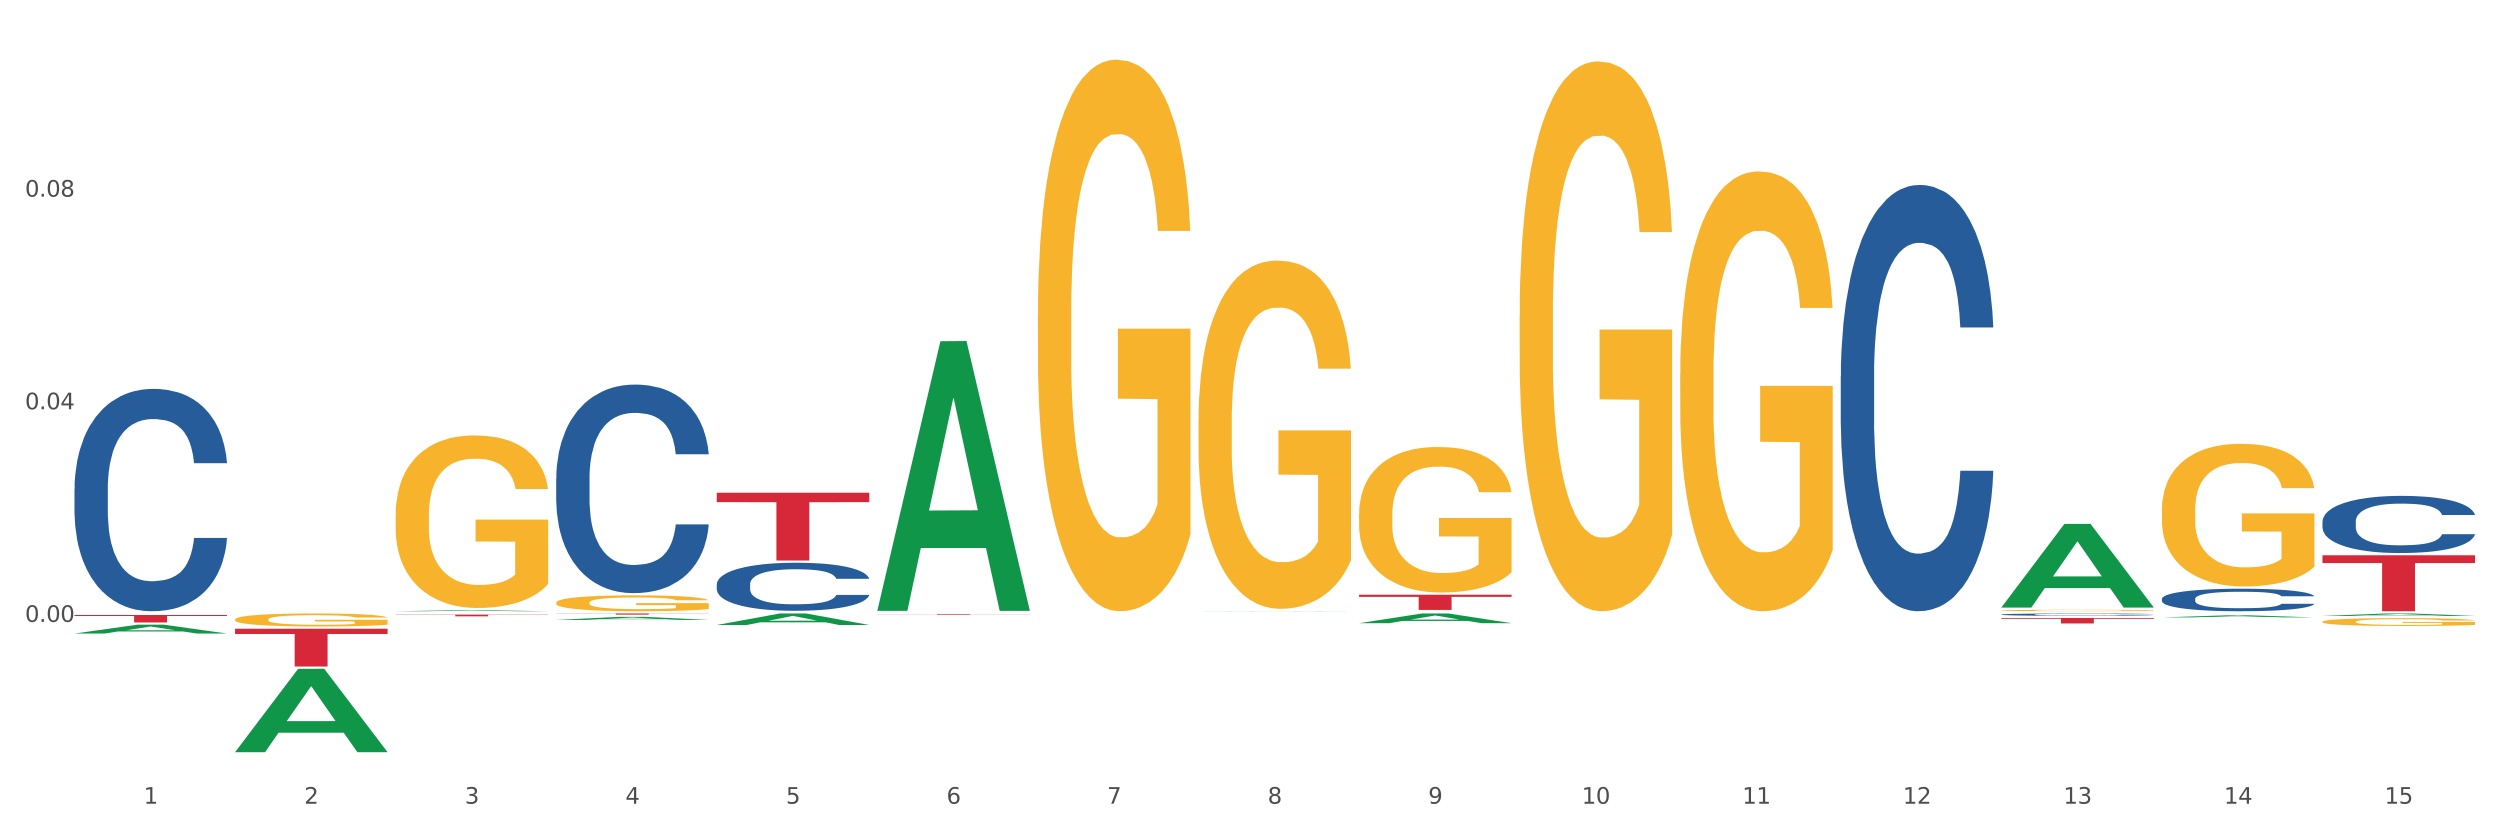
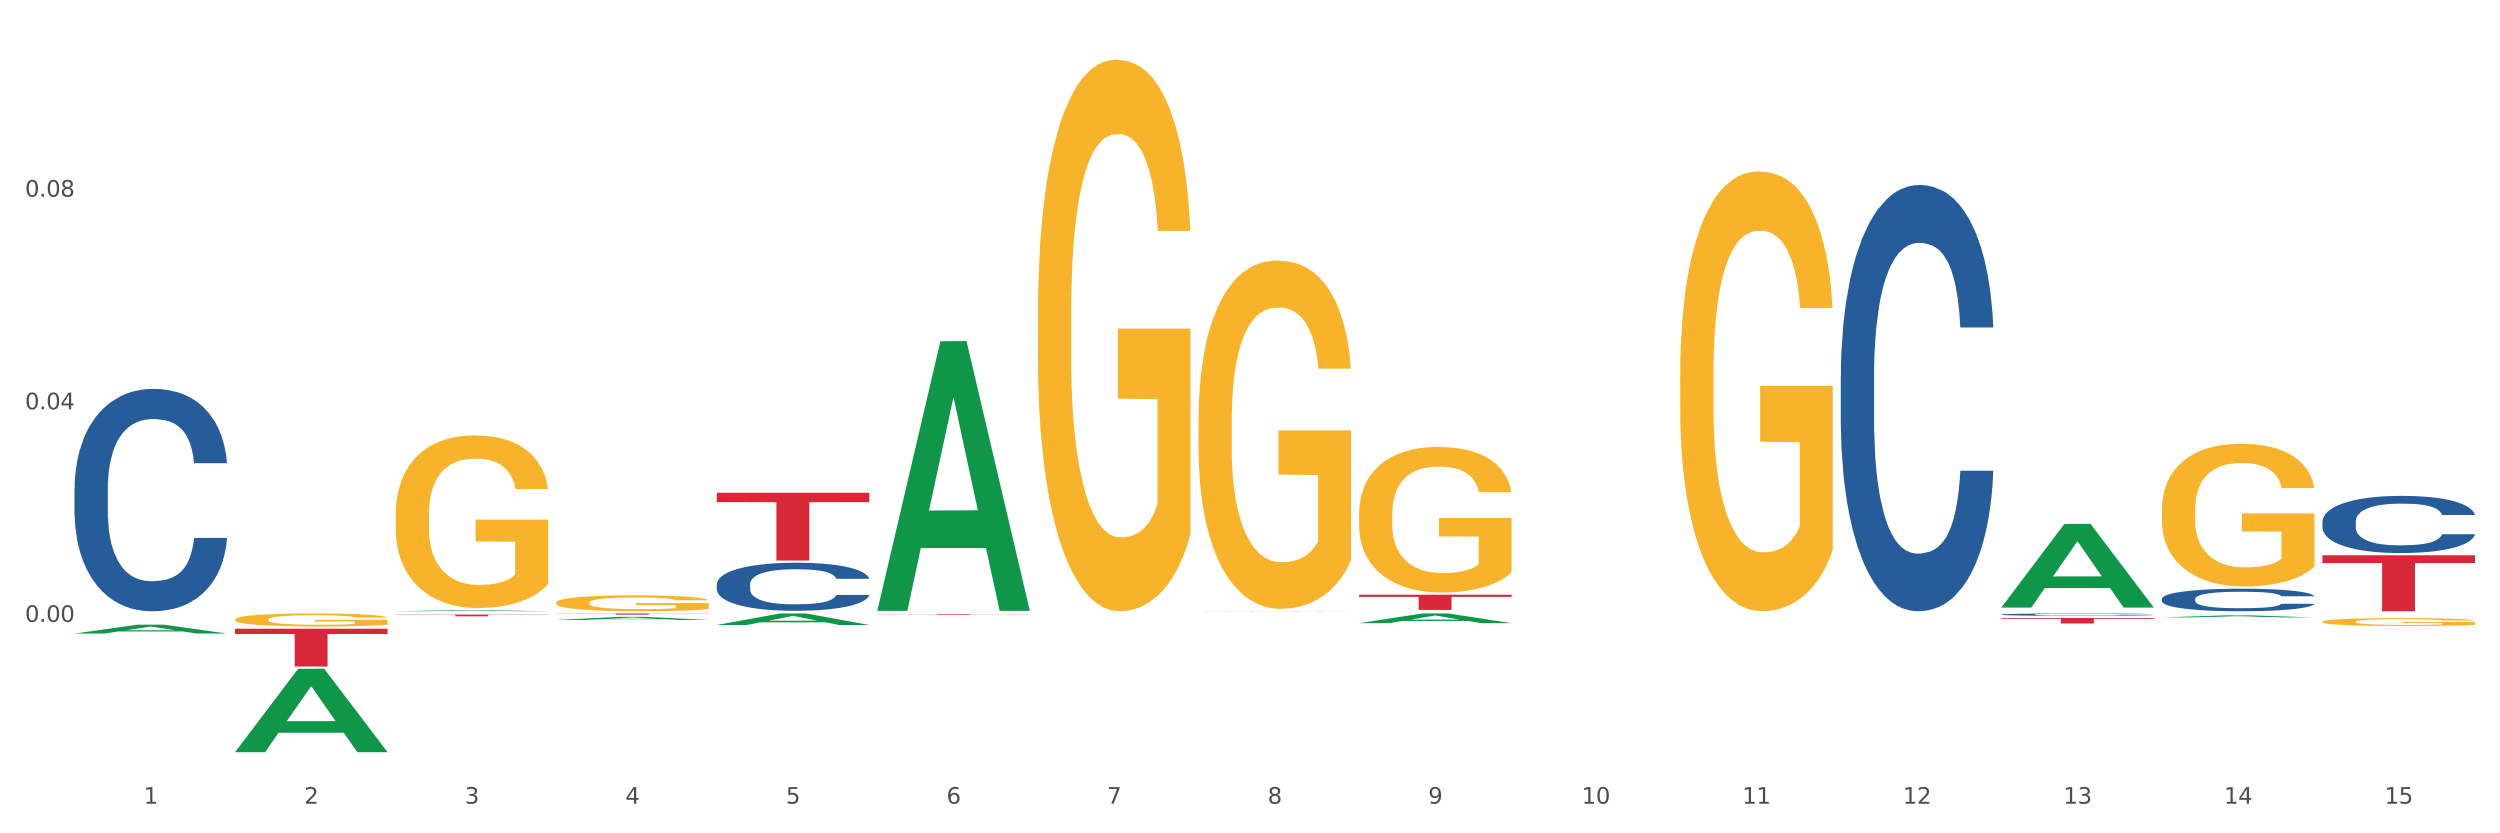
<svg xmlns="http://www.w3.org/2000/svg" xmlns:xlink="http://www.w3.org/1999/xlink" width="1080pt" height="360pt" viewBox="0 0 1080 360" version="1.1">
  <rect x="0" y="0" width="1080" height="360" fill="#333333" stroke="none" />
  <defs>
    <style type="text/css">*{stroke-linejoin: round; stroke-linecap: butt}</style>
  </defs>
  <g id="figure_1">
    <g id="patch_1">
      <path d="M 0 360  L 1080 360  L 1080 0  L 0 0  z " style="fill: #ffffff; stroke: #ffffff; stroke-linejoin: miter" />
    </g>
    <g id="axes_1">
      <g id="matplotlib.axis_1">
        <g id="xtick_1">
          <g id="text_1">
            <g style="fill: #4d4d4d" transform="translate(62.07 347.204) scale(0.096 -0.096)">
              <defs>
                <path id="DejaVuSans-31" d="M 794 531  L 1825 531  L 1825 4091  L 703 3866  L 703 4441  L 1819 4666  L 2450 4666  L 2450 531  L 3481 531  L 3481 0  L 794 0  L 794 531  z " transform="scale(0.016)" />
              </defs>
              <use xlink:href="#DejaVuSans-31" />
            </g>
          </g>
        </g>
        <g id="xtick_2">
          <g id="text_2">
            <g style="fill: #4d4d4d" transform="translate(131.436 347.204) scale(0.096 -0.096)">
              <defs>
                <path id="DejaVuSans-32" d="M 1228 531  L 3431 531  L 3431 0  L 469 0  L 469 531  Q 828 903 1448 1529  Q 2069 2156 2228 2338  Q 2531 2678 2651 2914  Q 2772 3150 2772 3378  Q 2772 3750 2511 3984  Q 2250 4219 1831 4219  Q 1534 4219 1204 4116  Q 875 4013 500 3803  L 500 4441  Q 881 4594 1212 4672  Q 1544 4750 1819 4750  Q 2544 4750 2975 4387  Q 3406 4025 3406 3419  Q 3406 3131 3298 2873  Q 3191 2616 2906 2266  Q 2828 2175 2409 1742  Q 1991 1309 1228 531  z " transform="scale(0.016)" />
              </defs>
              <use xlink:href="#DejaVuSans-32" />
            </g>
          </g>
        </g>
        <g id="xtick_3">
          <g id="text_3">
            <g style="fill: #4d4d4d" transform="translate(200.802 347.204) scale(0.096 -0.096)">
              <defs>
                <path id="DejaVuSans-33" d="M 2597 2516  Q 3050 2419 3304 2112  Q 3559 1806 3559 1356  Q 3559 666 3084 287  Q 2609 -91 1734 -91  Q 1441 -91 1130 -33  Q 819 25 488 141  L 488 750  Q 750 597 1062 519  Q 1375 441 1716 441  Q 2309 441 2620 675  Q 2931 909 2931 1356  Q 2931 1769 2642 2001  Q 2353 2234 1838 2234  L 1294 2234  L 1294 2753  L 1863 2753  Q 2328 2753 2575 2939  Q 2822 3125 2822 3475  Q 2822 3834 2567 4026  Q 2313 4219 1838 4219  Q 1578 4219 1281 4162  Q 984 4106 628 3988  L 628 4550  Q 988 4650 1302 4700  Q 1616 4750 1894 4750  Q 2613 4750 3031 4423  Q 3450 4097 3450 3541  Q 3450 3153 3228 2886  Q 3006 2619 2597 2516  z " transform="scale(0.016)" />
              </defs>
              <use xlink:href="#DejaVuSans-33" />
            </g>
          </g>
        </g>
        <g id="xtick_4">
          <g id="text_4">
            <g style="fill: #4d4d4d" transform="translate(270.169 347.204) scale(0.096 -0.096)">
              <defs>
                <path id="DejaVuSans-34" d="M 2419 4116  L 825 1625  L 2419 1625  L 2419 4116  z M 2253 4666  L 3047 4666  L 3047 1625  L 3713 1625  L 3713 1100  L 3047 1100  L 3047 0  L 2419 0  L 2419 1100  L 313 1100  L 313 1709  L 2253 4666  z " transform="scale(0.016)" />
              </defs>
              <use xlink:href="#DejaVuSans-34" />
            </g>
          </g>
        </g>
        <g id="xtick_5">
          <g id="text_5">
            <g style="fill: #4d4d4d" transform="translate(339.535 347.204) scale(0.096 -0.096)">
              <defs>
                <path id="DejaVuSans-35" d="M 691 4666  L 3169 4666  L 3169 4134  L 1269 4134  L 1269 2991  Q 1406 3038 1543 3061  Q 1681 3084 1819 3084  Q 2600 3084 3056 2656  Q 3513 2228 3513 1497  Q 3513 744 3044 326  Q 2575 -91 1722 -91  Q 1428 -91 1123 -41  Q 819 9 494 109  L 494 744  Q 775 591 1075 516  Q 1375 441 1709 441  Q 2250 441 2565 725  Q 2881 1009 2881 1497  Q 2881 1984 2565 2268  Q 2250 2553 1709 2553  Q 1456 2553 1204 2497  Q 953 2441 691 2322  L 691 4666  z " transform="scale(0.016)" />
              </defs>
              <use xlink:href="#DejaVuSans-35" />
            </g>
          </g>
        </g>
        <g id="xtick_6">
          <g id="text_6">
            <g style="fill: #4d4d4d" transform="translate(408.901 347.204) scale(0.096 -0.096)">
              <defs>
                <path id="DejaVuSans-36" d="M 2113 2584  Q 1688 2584 1439 2293  Q 1191 2003 1191 1497  Q 1191 994 1439 701  Q 1688 409 2113 409  Q 2538 409 2786 701  Q 3034 994 3034 1497  Q 3034 2003 2786 2293  Q 2538 2584 2113 2584  z M 3366 4563  L 3366 3988  Q 3128 4100 2886 4159  Q 2644 4219 2406 4219  Q 1781 4219 1451 3797  Q 1122 3375 1075 2522  Q 1259 2794 1537 2939  Q 1816 3084 2150 3084  Q 2853 3084 3261 2657  Q 3669 2231 3669 1497  Q 3669 778 3244 343  Q 2819 -91 2113 -91  Q 1303 -91 875 529  Q 447 1150 447 2328  Q 447 3434 972 4092  Q 1497 4750 2381 4750  Q 2619 4750 2861 4703  Q 3103 4656 3366 4563  z " transform="scale(0.016)" />
              </defs>
              <use xlink:href="#DejaVuSans-36" />
            </g>
          </g>
        </g>
        <g id="xtick_7">
          <g id="text_7">
            <g style="fill: #4d4d4d" transform="translate(478.267 347.204) scale(0.096 -0.096)">
              <defs>
                <path id="DejaVuSans-37" d="M 525 4666  L 3525 4666  L 3525 4397  L 1831 0  L 1172 0  L 2766 4134  L 525 4134  L 525 4666  z " transform="scale(0.016)" />
              </defs>
              <use xlink:href="#DejaVuSans-37" />
            </g>
          </g>
        </g>
        <g id="xtick_8">
          <g id="text_8">
            <g style="fill: #4d4d4d" transform="translate(547.634 347.204) scale(0.096 -0.096)">
              <defs>
                <path id="DejaVuSans-38" d="M 2034 2216  Q 1584 2216 1326 1975  Q 1069 1734 1069 1313  Q 1069 891 1326 650  Q 1584 409 2034 409  Q 2484 409 2743 651  Q 3003 894 3003 1313  Q 3003 1734 2745 1975  Q 2488 2216 2034 2216  z M 1403 2484  Q 997 2584 770 2862  Q 544 3141 544 3541  Q 544 4100 942 4425  Q 1341 4750 2034 4750  Q 2731 4750 3128 4425  Q 3525 4100 3525 3541  Q 3525 3141 3298 2862  Q 3072 2584 2669 2484  Q 3125 2378 3379 2068  Q 3634 1759 3634 1313  Q 3634 634 3220 271  Q 2806 -91 2034 -91  Q 1263 -91 848 271  Q 434 634 434 1313  Q 434 1759 690 2068  Q 947 2378 1403 2484  z M 1172 3481  Q 1172 3119 1398 2916  Q 1625 2713 2034 2713  Q 2441 2713 2670 2916  Q 2900 3119 2900 3481  Q 2900 3844 2670 4047  Q 2441 4250 2034 4250  Q 1625 4250 1398 4047  Q 1172 3844 1172 3481  z " transform="scale(0.016)" />
              </defs>
              <use xlink:href="#DejaVuSans-38" />
            </g>
          </g>
        </g>
        <g id="xtick_9">
          <g id="text_9">
            <g style="fill: #4d4d4d" transform="translate(617 347.204) scale(0.096 -0.096)">
              <defs>
                <path id="DejaVuSans-39" d="M 703 97  L 703 672  Q 941 559 1184 500  Q 1428 441 1663 441  Q 2288 441 2617 861  Q 2947 1281 2994 2138  Q 2813 1869 2534 1725  Q 2256 1581 1919 1581  Q 1219 1581 811 2004  Q 403 2428 403 3163  Q 403 3881 828 4315  Q 1253 4750 1959 4750  Q 2769 4750 3195 4129  Q 3622 3509 3622 2328  Q 3622 1225 3098 567  Q 2575 -91 1691 -91  Q 1453 -91 1209 -44  Q 966 3 703 97  z M 1959 2075  Q 2384 2075 2632 2365  Q 2881 2656 2881 3163  Q 2881 3666 2632 3958  Q 2384 4250 1959 4250  Q 1534 4250 1286 3958  Q 1038 3666 1038 3163  Q 1038 2656 1286 2365  Q 1534 2075 1959 2075  z " transform="scale(0.016)" />
              </defs>
              <use xlink:href="#DejaVuSans-39" />
            </g>
          </g>
        </g>
        <g id="xtick_10">
          <g id="text_10">
            <g style="fill: #4d4d4d" transform="translate(683.312 347.204) scale(0.096 -0.096)">
              <defs>
                <path id="DejaVuSans-30" d="M 2034 4250  Q 1547 4250 1301 3770  Q 1056 3291 1056 2328  Q 1056 1369 1301 889  Q 1547 409 2034 409  Q 2525 409 2770 889  Q 3016 1369 3016 2328  Q 3016 3291 2770 3770  Q 2525 4250 2034 4250  z M 2034 4750  Q 2819 4750 3233 4129  Q 3647 3509 3647 2328  Q 3647 1150 3233 529  Q 2819 -91 2034 -91  Q 1250 -91 836 529  Q 422 1150 422 2328  Q 422 3509 836 4129  Q 1250 4750 2034 4750  z " transform="scale(0.016)" />
              </defs>
              <use xlink:href="#DejaVuSans-31" />
              <use xlink:href="#DejaVuSans-30" transform="translate(63.623 0)" />
            </g>
          </g>
        </g>
        <g id="xtick_11">
          <g id="text_11">
            <g style="fill: #4d4d4d" transform="translate(752.678 347.204) scale(0.096 -0.096)">
              <use xlink:href="#DejaVuSans-31" />
              <use xlink:href="#DejaVuSans-31" transform="translate(63.623 0)" />
            </g>
          </g>
        </g>
        <g id="xtick_12">
          <g id="text_12">
            <g style="fill: #4d4d4d" transform="translate(822.044 347.204) scale(0.096 -0.096)">
              <use xlink:href="#DejaVuSans-31" />
              <use xlink:href="#DejaVuSans-32" transform="translate(63.623 0)" />
            </g>
          </g>
        </g>
        <g id="xtick_13">
          <g id="text_13">
            <g style="fill: #4d4d4d" transform="translate(891.411 347.204) scale(0.096 -0.096)">
              <use xlink:href="#DejaVuSans-31" />
              <use xlink:href="#DejaVuSans-33" transform="translate(63.623 0)" />
            </g>
          </g>
        </g>
        <g id="xtick_14">
          <g id="text_14">
            <g style="fill: #4d4d4d" transform="translate(960.777 347.204) scale(0.096 -0.096)">
              <use xlink:href="#DejaVuSans-31" />
              <use xlink:href="#DejaVuSans-34" transform="translate(63.623 0)" />
            </g>
          </g>
        </g>
        <g id="xtick_15">
          <g id="text_15">
            <g style="fill: #4d4d4d" transform="translate(1030.143 347.204) scale(0.096 -0.096)">
              <use xlink:href="#DejaVuSans-31" />
              <use xlink:href="#DejaVuSans-35" transform="translate(63.623 0)" />
            </g>
          </g>
        </g>
        <g id="xtick_16" />
        <g id="xtick_17" />
        <g id="xtick_18" />
        <g id="xtick_19" />
        <g id="xtick_20" />
        <g id="xtick_21" />
        <g id="xtick_22" />
        <g id="xtick_23" />
        <g id="xtick_24" />
        <g id="xtick_25" />
        <g id="xtick_26" />
        <g id="xtick_27" />
        <g id="xtick_28" />
        <g id="xtick_29" />
      </g>
      <g id="matplotlib.axis_2">
        <g id="ytick_1">
          <g id="text_16">
            <g style="fill: #4d4d4d" transform="translate(10.8 268.663) scale(0.096 -0.096)">
              <defs>
                <path id="DejaVuSans-2e" d="M 684 794  L 1344 794  L 1344 0  L 684 0  L 684 794  z " transform="scale(0.016)" />
              </defs>
              <use xlink:href="#DejaVuSans-30" />
              <use xlink:href="#DejaVuSans-2e" transform="translate(63.623 0)" />
              <use xlink:href="#DejaVuSans-30" transform="translate(95.41 0)" />
              <use xlink:href="#DejaVuSans-30" transform="translate(159.033 0)" />
            </g>
          </g>
        </g>
        <g id="ytick_2">
          <g id="text_17">
            <g style="fill: #4d4d4d" transform="translate(10.8 176.811) scale(0.096 -0.096)">
              <use xlink:href="#DejaVuSans-30" />
              <use xlink:href="#DejaVuSans-2e" transform="translate(63.623 0)" />
              <use xlink:href="#DejaVuSans-30" transform="translate(95.41 0)" />
              <use xlink:href="#DejaVuSans-34" transform="translate(159.033 0)" />
            </g>
          </g>
        </g>
        <g id="ytick_3">
          <g id="text_18">
            <g style="fill: #4d4d4d" transform="translate(10.8 84.96) scale(0.096 -0.096)">
              <use xlink:href="#DejaVuSans-30" />
              <use xlink:href="#DejaVuSans-2e" transform="translate(63.623 0)" />
              <use xlink:href="#DejaVuSans-30" transform="translate(95.41 0)" />
              <use xlink:href="#DejaVuSans-38" transform="translate(159.033 0)" />
            </g>
          </g>
        </g>
        <g id="ytick_4" />
        <g id="ytick_5" />
        <g id="ytick_6" />
        <g id="ytick_7" />
      </g>
      <g id="PolyCollection_1">
        <path d="M 32.175 273.687  L 32.243 273.683  L 59.417 269.852  L 70.695 269.848  L 98.073 273.694  L 85.029 273.694  L 79.119 272.799  L 51.061 272.799  L 50.857 272.813  L 45.151 273.694  L 32.175 273.694  L 32.175 273.687  L 54.594 272.264  L 75.586 272.261  L 65.192 270.668  L 65.056 270.661  L 64.92 270.672  L 54.526 272.261  L 54.594 272.264  L 32.175 273.687  z " clip-path="url(#p66b24934da)" style="fill: #109648" />
        <path d="M 170.907 222.559  L 170.985 222.491  L 170.985 220.04  L 171.141 217.929  L 171.919 212.823  L 173.086 208.601  L 173.942 206.355  L 174.798 204.516  L 175.809 202.678  L 177.054 200.772  L 179.31 197.98  L 180.71 196.55  L 182.422 195.053  L 185.534 192.874  L 187.79 191.648  L 190.124 190.627  L 193.937 189.401  L 196.426 188.857  L 199.072 188.448  L 202.261 188.176  L 204.673 188.108  L 209.964 188.312  L 214.476 188.925  L 216.655 189.401  L 219.456 190.219  L 220.934 190.763  L 223.346 191.853  L 225.835 193.282  L 227.547 194.508  L 230.114 196.823  L 232.059 199.138  L 233.849 201.997  L 234.783 203.972  L 235.483 205.81  L 236.105 207.921  L 236.728 211.257  L 222.723 211.257  L 222.179 208.874  L 221.323 206.627  L 220.078 204.448  L 218.989 203.087  L 217.122 201.384  L 215.41 200.295  L 213.62 199.478  L 211.442 198.797  L 209.73 198.457  L 207.319 198.184  L 202.573 198.253  L 199.383 198.797  L 197.204 199.478  L 195.804 200.091  L 194.559 200.772  L 193.159 201.725  L 191.525 203.155  L 190.358 204.448  L 189.191 206.082  L 188.257 207.716  L 187.401 209.623  L 186.701 211.665  L 186.157 213.776  L 185.69 216.363  L 185.301 220.653  L 185.301 229.98  L 185.456 232.091  L 185.845 234.882  L 186.312 236.993  L 187.09 239.512  L 187.79 241.214  L 189.113 243.665  L 190.591 245.708  L 191.758 247.002  L 192.925 248.091  L 194.948 249.589  L 197.204 250.814  L 199.149 251.563  L 201.795 252.244  L 203.584 252.516  L 205.14 252.653  L 208.952 252.653  L 211.675 252.448  L 214.71 251.972  L 217.044 251.359  L 218.989 250.61  L 221.167 249.384  L 222.568 248.227  L 222.568 233.997  L 205.451 233.929  L 205.451 224.465  L 236.805 224.465  L 236.805 252.244  L 235.483 253.674  L 234.004 254.967  L 232.448 256.125  L 230.114 257.555  L 227.314 258.916  L 224.824 259.87  L 222.179 260.687  L 219.067 261.436  L 215.021 262.116  L 212.531 262.389  L 209.419 262.593  L 205.763 262.661  L 202.573 262.525  L 199.461 262.185  L 196.193 261.572  L 193.003 260.687  L 190.591 259.802  L 188.179 258.712  L 185.612 257.282  L 183.589 255.921  L 182.033 254.695  L 180.321 253.129  L 178.454 251.087  L 177.054 249.248  L 175.809 247.342  L 174.486 244.891  L 173.553 242.78  L 172.619 240.125  L 172.074 238.15  L 171.452 235.087  L 170.985 230.797  L 170.907 222.559  z " clip-path="url(#p66b24934da)" style="fill: #f7b32b" />
        <path d="M 379.006 265.288  L 444.904 265.288  L 444.904 265.326  L 418.982 265.327  L 418.982 265.567  L 404.772 265.567  L 404.772 265.327  L 379.006 265.326  L 379.006 265.288  L 379.006 265.288  z " clip-path="url(#p66b24934da)" style="fill: #d62839" />
        <path d="M 309.64 212.851  L 375.538 212.851  L 375.538 216.922  L 349.616 216.95  L 349.616 242.148  L 335.406 242.148  L 335.406 216.95  L 309.64 216.922  L 309.64 212.879  L 309.64 212.851  z " clip-path="url(#p66b24934da)" style="fill: #d62839" />
        <path d="M 240.274 265.015  L 306.172 265.015  L 306.172 265.087  L 280.25 265.087  L 280.25 265.529  L 266.039 265.529  L 266.039 265.087  L 240.274 265.087  L 240.274 265.016  L 240.274 265.015  z " clip-path="url(#p66b24934da)" style="fill: #d62839" />
        <path d="M 170.907 265.51  L 236.805 265.51  L 236.805 265.614  L 210.883 265.615  L 210.883 266.259  L 196.673 266.259  L 196.673 265.615  L 170.907 265.614  L 170.907 265.511  L 170.907 265.51  z " clip-path="url(#p66b24934da)" style="fill: #d62839" />
        <path d="M 101.541 271.605  L 167.439 271.605  L 167.439 273.875  L 141.517 273.891  L 141.517 287.941  L 127.307 287.941  L 127.307 273.891  L 101.541 273.875  L 101.541 271.62  L 101.541 271.605  z " clip-path="url(#p66b24934da)" style="fill: #d62839" />
-         <path d="M 32.175 265.667  L 98.073 265.667  L 98.073 266.115  L 72.151 266.118  L 72.151 268.891  L 57.941 268.891  L 57.941 266.118  L 32.175 266.115  L 32.175 265.67  L 32.175 265.667  z " clip-path="url(#p66b24934da)" style="fill: #d62839" />
        <path d="M 32.175 211.159  L 32.253 211.071  L 32.253 208.615  L 32.487 205.281  L 33.343 199.14  L 34.434 194.491  L 36.303 189.051  L 37.316 186.771  L 38.64 184.226  L 41.366 180.103  L 44.482 176.594  L 46.663 174.664  L 48.299 173.436  L 51.96 171.243  L 54.063 170.278  L 56.244 169.488  L 58.114 168.962  L 61.229 168.348  L 63.722 168.085  L 66.604 167.997  L 69.019 168.085  L 72.212 168.436  L 76.886 169.488  L 78.677 170.102  L 81.092 171.155  L 83.585 172.559  L 85.61 173.962  L 87.947 175.98  L 90.361 178.612  L 92.698 181.946  L 94.334 185.016  L 95.658 188.262  L 96.827 192.21  L 97.683 196.508  L 98.073 200.105  L 83.818 200.105  L 83.429 196.859  L 82.65 193.35  L 81.871 190.982  L 81.014 189.051  L 79.69 186.858  L 78.522 185.455  L 76.574 183.788  L 74.783 182.735  L 73.303 182.121  L 71.511 181.595  L 67.694 181.068  L 64.968 181.068  L 63.255 181.244  L 61.151 181.682  L 59.36 182.296  L 57.257 183.349  L 55.621 184.49  L 53.985 185.981  L 53.05 187.034  L 51.648 188.964  L 50.714 190.543  L 49.467 193.262  L 48.766 195.192  L 47.52 200.193  L 46.975 203.877  L 46.741 206.422  L 46.585 209.229  L 46.585 222.914  L 47.053 229.055  L 47.442 231.687  L 48.065 234.67  L 49.234 238.53  L 50.947 242.302  L 52.739 245.022  L 54.219 246.688  L 55.621 247.917  L 57.023 248.882  L 58.737 249.759  L 60.139 250.285  L 62.242 250.812  L 64.734 251.075  L 66.682 251.075  L 70.654 250.636  L 72.446 250.198  L 74.16 249.583  L 76.029 248.618  L 77.509 247.566  L 78.366 246.776  L 79.768 245.109  L 80.858 243.355  L 81.793 241.337  L 82.416 239.583  L 83.117 236.951  L 83.663 233.968  L 83.818 232.389  L 98.073 232.389  L 97.761 235.547  L 97.216 238.618  L 96.126 242.741  L 95.269 245.109  L 93.945 248.004  L 92.542 250.461  L 90.595 253.18  L 88.804 255.198  L 86.934 256.953  L 84.909 258.532  L 81.248 260.725  L 79.924 261.339  L 77.12 262.392  L 74.939 263.006  L 71.745 263.62  L 68.473 263.971  L 65.046 264.058  L 62.008 263.883  L 58.659 263.357  L 56.556 262.83  L 54.219 262.041  L 51.493 260.813  L 48.922 259.321  L 46.507 257.567  L 44.248 255.549  L 42.145 253.268  L 39.419 249.496  L 37.394 245.811  L 35.914 242.39  L 34.901 239.495  L 33.889 235.81  L 33.343 233.266  L 32.487 227.125  L 32.175 221.423  L 32.175 211.159  z " clip-path="url(#p66b24934da)" style="fill: #255c99" />
-         <path d="M 240.274 206.617  L 240.352 206.535  L 240.352 204.231  L 240.585 201.104  L 241.442 195.345  L 242.533 190.984  L 244.402 185.882  L 245.415 183.743  L 246.739 181.357  L 249.465 177.49  L 252.581 174.198  L 254.762 172.388  L 256.398 171.236  L 260.059 169.179  L 262.162 168.274  L 264.343 167.533  L 266.212 167.04  L 269.328 166.464  L 271.821 166.217  L 274.703 166.135  L 277.117 166.217  L 280.311 166.546  L 284.985 167.533  L 286.776 168.109  L 289.191 169.097  L 291.683 170.413  L 293.709 171.73  L 296.045 173.622  L 298.46 176.091  L 300.797 179.217  L 302.433 182.097  L 303.757 185.142  L 304.925 188.844  L 305.782 192.876  L 306.172 196.25  L 291.917 196.25  L 291.528 193.205  L 290.749 189.914  L 289.97 187.692  L 289.113 185.882  L 287.789 183.825  L 286.62 182.509  L 284.673 180.945  L 282.881 179.958  L 281.401 179.382  L 279.61 178.888  L 275.793 178.395  L 273.067 178.395  L 271.353 178.559  L 269.25 178.971  L 267.458 179.547  L 265.355 180.534  L 263.72 181.604  L 262.084 183.002  L 261.149 183.99  L 259.747 185.8  L 258.812 187.281  L 257.566 189.832  L 256.865 191.642  L 255.619 196.332  L 255.073 199.788  L 254.84 202.174  L 254.684 204.807  L 254.684 217.643  L 255.151 223.403  L 255.541 225.871  L 256.164 228.669  L 257.332 232.289  L 259.046 235.827  L 260.838 238.378  L 262.318 239.941  L 263.72 241.093  L 265.122 241.998  L 266.835 242.821  L 268.237 243.315  L 270.341 243.809  L 272.833 244.055  L 274.78 244.055  L 278.753 243.644  L 280.545 243.233  L 282.258 242.657  L 284.128 241.751  L 285.608 240.764  L 286.465 240.024  L 287.867 238.46  L 288.957 236.815  L 289.892 234.922  L 290.515 233.276  L 291.216 230.808  L 291.761 228.01  L 291.917 226.529  L 306.172 226.529  L 305.86 229.492  L 305.315 232.371  L 304.224 236.239  L 303.367 238.46  L 302.043 241.176  L 300.641 243.479  L 298.694 246.03  L 296.902 247.923  L 295.033 249.568  L 293.008 251.049  L 289.347 253.106  L 288.022 253.682  L 285.218 254.67  L 283.037 255.246  L 279.844 255.822  L 276.572 256.151  L 273.145 256.233  L 270.107 256.068  L 266.757 255.575  L 264.654 255.081  L 262.318 254.341  L 259.591 253.189  L 257.021 251.79  L 254.606 250.144  L 252.347 248.252  L 250.244 246.112  L 247.518 242.574  L 245.493 239.118  L 244.013 235.91  L 243 233.194  L 241.987 229.738  L 241.442 227.352  L 240.585 221.592  L 240.274 216.244  L 240.274 206.617  z " clip-path="url(#p66b24934da)" style="fill: #255c99" />
        <path d="M 309.64 252.43  L 309.718 252.411  L 309.718 251.881  L 309.951 251.16  L 310.808 249.834  L 311.899 248.829  L 313.768 247.654  L 314.781 247.161  L 316.105 246.612  L 318.831 245.721  L 321.947 244.963  L 324.128 244.546  L 325.764 244.28  L 329.425 243.806  L 331.528 243.598  L 333.709 243.427  L 335.578 243.314  L 338.694 243.181  L 341.187 243.124  L 344.069 243.105  L 346.484 243.124  L 349.677 243.2  L 354.351 243.427  L 356.142 243.56  L 358.557 243.788  L 361.05 244.091  L 363.075 244.394  L 365.412 244.83  L 367.826 245.399  L 370.163 246.119  L 371.799 246.782  L 373.123 247.483  L 374.291 248.336  L 375.148 249.265  L 375.538 250.042  L 361.283 250.042  L 360.894 249.341  L 360.115 248.583  L 359.336 248.071  L 358.479 247.654  L 357.155 247.18  L 355.987 246.877  L 354.039 246.517  L 352.248 246.289  L 350.768 246.157  L 348.976 246.043  L 345.159 245.929  L 342.433 245.929  L 340.719 245.967  L 338.616 246.062  L 336.825 246.195  L 334.722 246.422  L 333.086 246.668  L 331.45 246.991  L 330.515 247.218  L 329.113 247.635  L 328.179 247.976  L 326.932 248.564  L 326.231 248.981  L 324.985 250.061  L 324.44 250.857  L 324.206 251.407  L 324.05 252.013  L 324.05 254.97  L 324.518 256.297  L 324.907 256.866  L 325.53 257.51  L 326.699 258.344  L 328.412 259.159  L 330.204 259.746  L 331.684 260.107  L 333.086 260.372  L 334.488 260.58  L 336.202 260.77  L 337.604 260.884  L 339.707 260.997  L 342.199 261.054  L 344.147 261.054  L 348.119 260.96  L 349.911 260.865  L 351.624 260.732  L 353.494 260.524  L 354.974 260.296  L 355.831 260.126  L 357.233 259.765  L 358.323 259.386  L 359.258 258.95  L 359.881 258.571  L 360.582 258.003  L 361.127 257.358  L 361.283 257.017  L 375.538 257.017  L 375.226 257.699  L 374.681 258.363  L 373.59 259.254  L 372.734 259.765  L 371.409 260.391  L 370.007 260.922  L 368.06 261.509  L 366.268 261.945  L 364.399 262.324  L 362.374 262.665  L 358.713 263.139  L 357.389 263.272  L 354.584 263.499  L 352.403 263.632  L 349.21 263.765  L 345.938 263.84  L 342.511 263.859  L 339.473 263.822  L 336.124 263.708  L 334.021 263.594  L 331.684 263.423  L 328.957 263.158  L 326.387 262.836  L 323.972 262.457  L 321.713 262.021  L 319.61 261.528  L 316.884 260.713  L 314.859 259.917  L 313.379 259.178  L 312.366 258.552  L 311.354 257.756  L 310.808 257.207  L 309.951 255.88  L 309.64 254.648  L 309.64 252.43  z " clip-path="url(#p66b24934da)" style="fill: #255c99" />
        <path d="M 795.203 162.645  L 795.281 162.477  L 795.281 157.768  L 795.515 151.377  L 796.372 139.605  L 797.462 130.691  L 799.332 120.264  L 800.344 115.891  L 801.669 111.014  L 804.395 103.109  L 807.511 96.382  L 809.692 92.682  L 811.327 90.327  L 814.988 86.123  L 817.092 84.273  L 819.273 82.759  L 821.142 81.75  L 824.258 80.573  L 826.75 80.068  L 829.632 79.9  L 832.047 80.068  L 835.241 80.741  L 839.914 82.759  L 841.706 83.937  L 844.121 85.955  L 846.613 88.646  L 848.638 91.337  L 850.975 95.205  L 853.39 100.25  L 855.727 106.641  L 857.362 112.527  L 858.687 118.75  L 859.855 126.318  L 860.712 134.559  L 861.101 141.454  L 846.847 141.454  L 846.457 135.232  L 845.678 128.505  L 844.899 123.964  L 844.043 120.264  L 842.718 116.059  L 841.55 113.368  L 839.603 110.173  L 837.811 108.155  L 836.331 106.977  L 834.54 105.968  L 830.723 104.959  L 827.997 104.959  L 826.283 105.296  L 824.18 106.136  L 822.388 107.314  L 820.285 109.332  L 818.649 111.518  L 817.014 114.377  L 816.079 116.396  L 814.677 120.096  L 813.742 123.123  L 812.496 128.336  L 811.795 132.036  L 810.548 141.623  L 810.003 148.686  L 809.77 153.564  L 809.614 158.945  L 809.614 185.182  L 810.081 196.954  L 810.471 202  L 811.094 207.718  L 812.262 215.118  L 813.976 222.35  L 815.767 227.563  L 817.247 230.759  L 818.649 233.113  L 820.051 234.963  L 821.765 236.645  L 823.167 237.654  L 825.27 238.663  L 827.763 239.168  L 829.71 239.168  L 833.683 238.327  L 835.474 237.486  L 837.188 236.309  L 839.057 234.459  L 840.537 232.44  L 841.394 230.927  L 842.796 227.731  L 843.887 224.368  L 844.822 220.5  L 845.445 217.136  L 846.146 212.091  L 846.691 206.372  L 846.847 203.345  L 861.101 203.345  L 860.79 209.4  L 860.245 215.286  L 859.154 223.19  L 858.297 227.731  L 856.973 233.281  L 855.571 237.99  L 853.624 243.204  L 851.832 247.072  L 849.963 250.436  L 847.937 253.463  L 844.276 257.668  L 842.952 258.845  L 840.148 260.863  L 837.967 262.04  L 834.773 263.218  L 831.502 263.89  L 828.074 264.058  L 825.037 263.722  L 821.687 262.713  L 819.584 261.704  L 817.247 260.19  L 814.521 257.836  L 811.951 254.977  L 809.536 251.613  L 807.277 247.745  L 805.174 243.372  L 802.448 236.14  L 800.422 229.077  L 798.942 222.518  L 797.93 216.968  L 796.917 209.904  L 796.372 205.027  L 795.515 193.254  L 795.203 182.322  L 795.203 162.645  z " clip-path="url(#p66b24934da)" style="fill: #255c99" />
        <path d="M 864.57 265.472  L 864.648 265.471  L 864.648 265.445  L 864.881 265.409  L 865.738 265.345  L 866.829 265.295  L 868.698 265.238  L 869.711 265.214  L 871.035 265.187  L 873.761 265.143  L 876.877 265.106  L 879.058 265.086  L 880.694 265.073  L 884.355 265.05  L 886.458 265.04  L 888.639 265.031  L 890.508 265.026  L 893.624 265.019  L 896.117 265.016  L 898.999 265.015  L 901.413 265.016  L 904.607 265.02  L 909.281 265.031  L 911.072 265.038  L 913.487 265.049  L 915.979 265.064  L 918.005 265.079  L 920.341 265.1  L 922.756 265.128  L 925.093 265.163  L 926.729 265.195  L 928.053 265.23  L 929.221 265.271  L 930.078 265.317  L 930.468 265.355  L 916.213 265.355  L 915.824 265.32  L 915.045 265.283  L 914.266 265.258  L 913.409 265.238  L 912.085 265.215  L 910.916 265.2  L 908.969 265.182  L 907.177 265.171  L 905.697 265.165  L 903.906 265.159  L 900.089 265.154  L 897.363 265.154  L 895.649 265.155  L 893.546 265.16  L 891.754 265.167  L 889.651 265.178  L 888.016 265.19  L 886.38 265.206  L 885.445 265.217  L 884.043 265.237  L 883.108 265.254  L 881.862 265.282  L 881.161 265.303  L 879.915 265.356  L 879.369 265.395  L 879.136 265.421  L 878.98 265.451  L 878.98 265.596  L 879.447 265.661  L 879.837 265.688  L 880.46 265.72  L 881.628 265.761  L 883.342 265.801  L 885.134 265.829  L 886.614 265.847  L 888.016 265.86  L 889.418 265.87  L 891.131 265.879  L 892.533 265.885  L 894.637 265.89  L 897.129 265.893  L 899.076 265.893  L 903.049 265.889  L 904.841 265.884  L 906.554 265.878  L 908.424 265.867  L 909.904 265.856  L 910.76 265.848  L 912.163 265.83  L 913.253 265.812  L 914.188 265.79  L 914.811 265.772  L 915.512 265.744  L 916.057 265.713  L 916.213 265.696  L 930.468 265.696  L 930.156 265.729  L 929.611 265.762  L 928.52 265.805  L 927.663 265.83  L 926.339 265.861  L 924.937 265.887  L 922.99 265.916  L 921.198 265.937  L 919.329 265.955  L 917.304 265.972  L 913.643 265.995  L 912.318 266.002  L 909.514 266.013  L 907.333 266.019  L 904.14 266.026  L 900.868 266.03  L 897.441 266.03  L 894.403 266.029  L 891.053 266.023  L 888.95 266.017  L 886.614 266.009  L 883.887 265.996  L 881.317 265.98  L 878.902 265.962  L 876.643 265.941  L 874.54 265.916  L 871.814 265.877  L 869.789 265.838  L 868.309 265.801  L 867.296 265.771  L 866.283 265.732  L 865.738 265.705  L 864.881 265.64  L 864.57 265.58  L 864.57 265.472  z " clip-path="url(#p66b24934da)" style="fill: #255c99" />
        <path d="M 933.936 258.698  L 934.014 258.689  L 934.014 258.44  L 934.247 258.102  L 935.104 257.48  L 936.195 257.008  L 938.064 256.457  L 939.077 256.226  L 940.401 255.968  L 943.127 255.55  L 946.243 255.195  L 948.424 254.999  L 950.06 254.875  L 953.721 254.653  L 955.824 254.555  L 958.005 254.475  L 959.874 254.421  L 962.99 254.359  L 965.483 254.333  L 968.365 254.324  L 970.779 254.333  L 973.973 254.368  L 978.647 254.475  L 980.438 254.537  L 982.853 254.644  L 985.346 254.786  L 987.371 254.928  L 989.708 255.133  L 992.122 255.399  L 994.459 255.737  L 996.095 256.048  L 997.419 256.377  L 998.587 256.777  L 999.444 257.213  L 999.834 257.577  L 985.579 257.577  L 985.19 257.249  L 984.411 256.893  L 983.632 256.653  L 982.775 256.457  L 981.451 256.235  L 980.283 256.093  L 978.335 255.924  L 976.544 255.817  L 975.064 255.755  L 973.272 255.702  L 969.455 255.648  L 966.729 255.648  L 965.015 255.666  L 962.912 255.71  L 961.121 255.773  L 959.018 255.879  L 957.382 255.995  L 955.746 256.146  L 954.811 256.253  L 953.409 256.448  L 952.475 256.608  L 951.228 256.884  L 950.527 257.08  L 949.281 257.586  L 948.736 257.96  L 948.502 258.218  L 948.346 258.502  L 948.346 259.889  L 948.814 260.511  L 949.203 260.778  L 949.826 261.08  L 950.995 261.471  L 952.708 261.854  L 954.5 262.129  L 955.98 262.298  L 957.382 262.423  L 958.784 262.52  L 960.498 262.609  L 961.9 262.663  L 964.003 262.716  L 966.495 262.743  L 968.443 262.743  L 972.415 262.698  L 974.207 262.654  L 975.92 262.592  L 977.79 262.494  L 979.27 262.387  L 980.127 262.307  L 981.529 262.138  L 982.619 261.96  L 983.554 261.756  L 984.177 261.578  L 984.878 261.311  L 985.423 261.009  L 985.579 260.849  L 999.834 260.849  L 999.522 261.169  L 998.977 261.48  L 997.886 261.898  L 997.03 262.138  L 995.705 262.432  L 994.303 262.68  L 992.356 262.956  L 990.564 263.161  L 988.695 263.338  L 986.67 263.498  L 983.009 263.721  L 981.685 263.783  L 978.88 263.89  L 976.699 263.952  L 973.506 264.014  L 970.234 264.05  L 966.807 264.058  L 963.769 264.041  L 960.42 263.987  L 958.317 263.934  L 955.98 263.854  L 953.253 263.73  L 950.683 263.578  L 948.268 263.401  L 946.009 263.196  L 943.906 262.965  L 941.18 262.583  L 939.155 262.209  L 937.675 261.863  L 936.662 261.569  L 935.65 261.196  L 935.104 260.938  L 934.247 260.316  L 933.936 259.738  L 933.936 258.698  z " clip-path="url(#p66b24934da)" style="fill: #255c99" />
        <path d="M 1003.302 225.313  L 1003.38 225.29  L 1003.38 224.659  L 1003.614 223.802  L 1004.47 222.223  L 1005.561 221.028  L 1007.43 219.629  L 1008.443 219.043  L 1009.767 218.389  L 1012.494 217.329  L 1015.609 216.427  L 1017.79 215.93  L 1019.426 215.615  L 1023.087 215.051  L 1025.19 214.803  L 1027.371 214.6  L 1029.241 214.464  L 1032.356 214.307  L 1034.849 214.239  L 1037.731 214.216  L 1040.146 214.239  L 1043.339 214.329  L 1048.013 214.6  L 1049.805 214.758  L 1052.219 215.028  L 1054.712 215.389  L 1056.737 215.75  L 1059.074 216.269  L 1061.489 216.945  L 1063.825 217.802  L 1065.461 218.592  L 1066.785 219.426  L 1067.954 220.441  L 1068.811 221.546  L 1069.2 222.471  L 1054.945 222.471  L 1054.556 221.637  L 1053.777 220.734  L 1052.998 220.125  L 1052.141 219.629  L 1050.817 219.065  L 1049.649 218.705  L 1047.701 218.276  L 1045.91 218.005  L 1044.43 217.848  L 1042.638 217.712  L 1038.822 217.577  L 1036.095 217.577  L 1034.382 217.622  L 1032.278 217.735  L 1030.487 217.893  L 1028.384 218.163  L 1026.748 218.456  L 1025.112 218.84  L 1024.178 219.111  L 1022.775 219.607  L 1021.841 220.013  L 1020.594 220.712  L 1019.893 221.208  L 1018.647 222.494  L 1018.102 223.441  L 1017.868 224.095  L 1017.712 224.817  L 1017.712 228.335  L 1018.18 229.914  L 1018.569 230.59  L 1019.192 231.357  L 1020.361 232.35  L 1022.074 233.319  L 1023.866 234.019  L 1025.346 234.447  L 1026.748 234.763  L 1028.15 235.011  L 1029.864 235.236  L 1031.266 235.372  L 1033.369 235.507  L 1035.862 235.575  L 1037.809 235.575  L 1041.781 235.462  L 1043.573 235.349  L 1045.287 235.191  L 1047.156 234.943  L 1048.636 234.673  L 1049.493 234.47  L 1050.895 234.041  L 1051.986 233.59  L 1052.92 233.071  L 1053.543 232.62  L 1054.244 231.944  L 1054.79 231.177  L 1054.945 230.771  L 1069.2 230.771  L 1068.888 231.583  L 1068.343 232.372  L 1067.253 233.432  L 1066.396 234.041  L 1065.072 234.785  L 1063.67 235.417  L 1061.722 236.116  L 1059.931 236.635  L 1058.061 237.086  L 1056.036 237.492  L 1052.375 238.056  L 1051.051 238.214  L 1048.247 238.484  L 1046.066 238.642  L 1042.872 238.8  L 1039.6 238.89  L 1036.173 238.913  L 1033.135 238.868  L 1029.786 238.732  L 1027.683 238.597  L 1025.346 238.394  L 1022.62 238.078  L 1020.049 237.695  L 1017.634 237.244  L 1015.376 236.725  L 1013.272 236.139  L 1010.546 235.169  L 1008.521 234.222  L 1007.041 233.342  L 1006.028 232.598  L 1005.016 231.65  L 1004.47 230.996  L 1003.614 229.418  L 1003.302 227.952  L 1003.302 225.313  z " clip-path="url(#p66b24934da)" style="fill: #255c99" />
        <path d="M 1003.302 268.596  L 1003.38 268.593  L 1003.38 268.481  L 1003.535 268.385  L 1004.314 268.153  L 1005.481 267.961  L 1006.336 267.859  L 1007.192 267.775  L 1008.204 267.691  L 1009.448 267.605  L 1011.705 267.478  L 1013.105 267.413  L 1014.817 267.344  L 1017.929 267.245  L 1020.185 267.189  L 1022.519 267.143  L 1026.331 267.087  L 1028.821 267.062  L 1031.466 267.044  L 1034.656 267.031  L 1037.068 267.028  L 1042.358 267.038  L 1046.871 267.065  L 1049.049 267.087  L 1051.85 267.124  L 1053.328 267.149  L 1055.74 267.199  L 1058.23 267.264  L 1059.942 267.32  L 1062.509 267.425  L 1064.454 267.53  L 1066.244 267.66  L 1067.177 267.75  L 1067.877 267.834  L 1068.5 267.93  L 1069.122 268.082  L 1055.118 268.082  L 1054.573 267.973  L 1053.717 267.871  L 1052.473 267.772  L 1051.383 267.71  L 1049.516 267.632  L 1047.805 267.583  L 1046.015 267.546  L 1043.837 267.515  L 1042.125 267.499  L 1039.713 267.487  L 1034.967 267.49  L 1031.777 267.515  L 1029.599 267.546  L 1028.199 267.574  L 1026.954 267.605  L 1025.553 267.648  L 1023.919 267.713  L 1022.752 267.772  L 1021.585 267.846  L 1020.652 267.921  L 1019.796 268.007  L 1019.096 268.1  L 1018.551 268.196  L 1018.084 268.314  L 1017.695 268.509  L 1017.695 268.934  L 1017.851 269.03  L 1018.24 269.157  L 1018.707 269.253  L 1019.485 269.368  L 1020.185 269.445  L 1021.508 269.557  L 1022.986 269.649  L 1024.153 269.708  L 1025.32 269.758  L 1027.343 269.826  L 1029.599 269.882  L 1031.544 269.916  L 1034.189 269.947  L 1035.979 269.959  L 1037.535 269.965  L 1041.347 269.965  L 1044.07 269.956  L 1047.104 269.935  L 1049.438 269.907  L 1051.383 269.873  L 1053.562 269.817  L 1054.962 269.764  L 1054.962 269.117  L 1037.846 269.113  L 1037.846 268.683  L 1069.2 268.683  L 1069.2 269.947  L 1067.877 270.012  L 1066.399 270.071  L 1064.843 270.123  L 1062.509 270.189  L 1059.708 270.251  L 1057.219 270.294  L 1054.573 270.331  L 1051.461 270.365  L 1047.416 270.396  L 1044.926 270.409  L 1041.814 270.418  L 1038.157 270.421  L 1034.967 270.415  L 1031.855 270.399  L 1028.588 270.371  L 1025.398 270.331  L 1022.986 270.291  L 1020.574 270.241  L 1018.007 270.176  L 1015.984 270.114  L 1014.428 270.058  L 1012.716 269.987  L 1010.849 269.894  L 1009.448 269.811  L 1008.204 269.724  L 1006.881 269.612  L 1005.947 269.516  L 1005.014 269.395  L 1004.469 269.306  L 1003.847 269.166  L 1003.38 268.971  L 1003.302 268.596  z " clip-path="url(#p66b24934da)" style="fill: #f7b32b" />
        <path d="M 933.936 220.209  L 934.014 220.153  L 934.014 218.126  L 934.169 216.381  L 934.947 212.159  L 936.114 208.669  L 936.97 206.811  L 937.826 205.291  L 938.837 203.771  L 940.082 202.195  L 942.338 199.887  L 943.739 198.705  L 945.45 197.466  L 948.563 195.665  L 950.819 194.652  L 953.153 193.807  L 956.965 192.794  L 959.455 192.344  L 962.1 192.006  L 965.29 191.781  L 967.702 191.724  L 972.992 191.893  L 977.505 192.4  L 979.683 192.794  L 982.484 193.469  L 983.962 193.92  L 986.374 194.82  L 988.864 196.003  L 990.575 197.016  L 993.143 198.93  L 995.088 200.844  L 996.877 203.208  L 997.811 204.841  L 998.511 206.361  L 999.134 208.106  L 999.756 210.864  L 985.752 210.864  L 985.207 208.894  L 984.351 207.036  L 983.106 205.235  L 982.017 204.109  L 980.15 202.702  L 978.438 201.801  L 976.649 201.125  L 974.47 200.562  L 972.759 200.281  L 970.347 200.056  L 965.601 200.112  L 962.411 200.562  L 960.233 201.125  L 958.832 201.632  L 957.588 202.195  L 956.187 202.983  L 954.553 204.165  L 953.386 205.235  L 952.219 206.586  L 951.286 207.937  L 950.43 209.513  L 949.73 211.202  L 949.185 212.947  L 948.718 215.086  L 948.329 218.633  L 948.329 226.345  L 948.485 228.09  L 948.874 230.398  L 949.341 232.144  L 950.119 234.227  L 950.819 235.634  L 952.141 237.66  L 953.62 239.349  L 954.787 240.419  L 955.954 241.32  L 957.977 242.558  L 960.233 243.571  L 962.178 244.191  L 964.823 244.754  L 966.613 244.979  L 968.169 245.091  L 971.981 245.091  L 974.704 244.922  L 977.738 244.528  L 980.072 244.022  L 982.017 243.402  L 984.196 242.389  L 985.596 241.432  L 985.596 229.667  L 968.48 229.61  L 968.48 221.785  L 999.834 221.785  L 999.834 244.754  L 998.511 245.936  L 997.033 247.005  L 995.477 247.962  L 993.143 249.145  L 990.342 250.27  L 987.852 251.059  L 985.207 251.734  L 982.095 252.353  L 978.049 252.916  L 975.56 253.141  L 972.448 253.31  L 968.791 253.367  L 965.601 253.254  L 962.489 252.973  L 959.221 252.466  L 956.032 251.734  L 953.62 251.002  L 951.208 250.102  L 948.64 248.919  L 946.618 247.793  L 945.061 246.78  L 943.35 245.485  L 941.483 243.797  L 940.082 242.277  L 938.837 240.7  L 937.515 238.674  L 936.581 236.929  L 935.648 234.733  L 935.103 233.101  L 934.48 230.567  L 934.014 227.021  L 933.936 220.209  z " clip-path="url(#p66b24934da)" style="fill: #f7b32b" />
-         <path d="M 864.57 263.72  L 864.647 263.72  L 864.647 263.699  L 864.803 263.681  L 865.581 263.638  L 866.748 263.603  L 867.604 263.584  L 868.46 263.568  L 869.471 263.553  L 870.716 263.537  L 872.972 263.513  L 874.373 263.501  L 876.084 263.489  L 879.196 263.47  L 881.453 263.46  L 883.787 263.451  L 887.599 263.441  L 890.089 263.436  L 892.734 263.433  L 895.924 263.431  L 898.336 263.43  L 903.626 263.432  L 908.139 263.437  L 910.317 263.441  L 913.118 263.448  L 914.596 263.452  L 917.008 263.462  L 919.498 263.474  L 921.209 263.484  L 923.777 263.504  L 925.722 263.523  L 927.511 263.547  L 928.445 263.564  L 929.145 263.579  L 929.767 263.597  L 930.39 263.625  L 916.385 263.625  L 915.841 263.605  L 914.985 263.586  L 913.74 263.568  L 912.651 263.556  L 910.784 263.542  L 909.072 263.533  L 907.283 263.526  L 905.104 263.52  L 903.393 263.517  L 900.981 263.515  L 896.235 263.516  L 893.045 263.52  L 890.867 263.526  L 889.466 263.531  L 888.221 263.537  L 886.821 263.545  L 885.187 263.557  L 884.02 263.568  L 882.853 263.582  L 881.919 263.595  L 881.064 263.611  L 880.363 263.629  L 879.819 263.646  L 879.352 263.668  L 878.963 263.704  L 878.963 263.783  L 879.119 263.801  L 879.508 263.824  L 879.974 263.842  L 880.752 263.863  L 881.453 263.878  L 882.775 263.898  L 884.253 263.916  L 885.42 263.926  L 886.587 263.936  L 888.61 263.948  L 890.867 263.959  L 892.812 263.965  L 895.457 263.971  L 897.246 263.973  L 898.802 263.974  L 902.615 263.974  L 905.338 263.972  L 908.372 263.968  L 910.706 263.963  L 912.651 263.957  L 914.829 263.947  L 916.23 263.937  L 916.23 263.817  L 899.114 263.816  L 899.114 263.737  L 930.468 263.737  L 930.468 263.971  L 929.145 263.983  L 927.667 263.994  L 926.111 264.003  L 923.777 264.015  L 920.976 264.027  L 918.486 264.035  L 915.841 264.042  L 912.729 264.048  L 908.683 264.054  L 906.193 264.056  L 903.081 264.058  L 899.425 264.058  L 896.235 264.057  L 893.123 264.054  L 889.855 264.049  L 886.665 264.042  L 884.253 264.034  L 881.842 264.025  L 879.274 264.013  L 877.251 264.002  L 875.695 263.991  L 873.984 263.978  L 872.116 263.961  L 870.716 263.945  L 869.471 263.929  L 868.149 263.909  L 867.215 263.891  L 866.281 263.869  L 865.737 263.852  L 865.114 263.826  L 864.647 263.79  L 864.57 263.72  z " clip-path="url(#p66b24934da)" style="fill: #f7b32b" />
        <path d="M 725.837 161.846  L 725.915 161.673  L 725.915 155.425  L 726.071 150.046  L 726.849 137.031  L 728.016 126.271  L 728.871 120.545  L 729.727 115.859  L 730.739 111.174  L 731.984 106.315  L 734.24 99.2  L 735.64 95.556  L 737.352 91.738  L 740.464 86.185  L 742.72 83.061  L 745.054 80.458  L 748.866 77.334  L 751.356 75.946  L 754.001 74.905  L 757.191 74.211  L 759.603 74.037  L 764.894 74.558  L 769.406 76.12  L 771.585 77.334  L 774.385 79.417  L 775.864 80.805  L 778.275 83.582  L 780.765 87.226  L 782.477 90.35  L 785.044 96.25  L 786.989 102.15  L 788.779 109.438  L 789.712 114.471  L 790.412 119.156  L 791.035 124.536  L 791.657 133.039  L 777.653 133.039  L 777.108 126.965  L 776.253 121.239  L 775.008 115.686  L 773.919 112.215  L 772.051 107.877  L 770.34 105.1  L 768.55 103.018  L 766.372 101.282  L 764.66 100.415  L 762.248 99.72  L 757.502 99.894  L 754.313 101.282  L 752.134 103.018  L 750.734 104.579  L 749.489 106.315  L 748.088 108.744  L 746.455 112.389  L 745.288 115.686  L 744.121 119.851  L 743.187 124.015  L 742.331 128.874  L 741.631 134.08  L 741.086 139.46  L 740.62 146.054  L 740.23 156.987  L 740.23 180.761  L 740.386 186.141  L 740.775 193.256  L 741.242 198.636  L 742.02 205.056  L 742.72 209.395  L 744.043 215.642  L 745.521 220.848  L 746.688 224.145  L 747.855 226.922  L 749.878 230.74  L 752.134 233.863  L 754.079 235.772  L 756.724 237.508  L 758.514 238.202  L 760.07 238.549  L 763.882 238.549  L 766.605 238.028  L 769.639 236.813  L 771.974 235.252  L 773.919 233.343  L 776.097 230.219  L 777.497 227.269  L 777.497 191  L 760.381 190.827  L 760.381 166.705  L 791.735 166.705  L 791.735 237.508  L 790.412 241.152  L 788.934 244.449  L 787.378 247.399  L 785.044 251.043  L 782.243 254.514  L 779.754 256.944  L 777.108 259.026  L 773.996 260.935  L 769.951 262.67  L 767.461 263.364  L 764.349 263.885  L 760.692 264.058  L 757.502 263.711  L 754.39 262.844  L 751.123 261.282  L 747.933 259.026  L 745.521 256.77  L 743.109 253.993  L 740.542 250.349  L 738.519 246.878  L 736.963 243.755  L 735.251 239.764  L 733.384 234.557  L 731.984 229.872  L 730.739 225.013  L 729.416 218.766  L 728.482 213.386  L 727.549 206.618  L 727.004 201.586  L 726.382 193.777  L 725.915 182.844  L 725.837 161.846  z " clip-path="url(#p66b24934da)" style="fill: #f7b32b" />
-         <path d="M 656.471 136.278  L 656.549 136.061  L 656.549 128.251  L 656.704 121.526  L 657.482 105.255  L 658.649 91.805  L 659.505 84.645  L 660.361 78.788  L 661.372 72.93  L 662.617 66.856  L 664.874 57.961  L 666.274 53.405  L 667.986 48.633  L 671.098 41.69  L 673.354 37.785  L 675.688 34.531  L 679.5 30.626  L 681.99 28.891  L 684.635 27.589  L 687.825 26.721  L 690.237 26.504  L 695.527 27.155  L 700.04 29.108  L 702.218 30.626  L 705.019 33.23  L 706.497 34.965  L 708.909 38.436  L 711.399 42.992  L 713.111 46.897  L 715.678 54.273  L 717.623 61.649  L 719.412 70.761  L 720.346 77.052  L 721.046 82.91  L 721.669 89.635  L 722.291 100.265  L 708.287 100.265  L 707.742 92.672  L 706.886 85.513  L 705.642 78.571  L 704.552 74.232  L 702.685 68.808  L 700.973 65.337  L 699.184 62.734  L 697.006 60.565  L 695.294 59.48  L 692.882 58.612  L 688.136 58.829  L 684.946 60.565  L 682.768 62.734  L 681.367 64.686  L 680.123 66.856  L 678.722 69.893  L 677.088 74.449  L 675.921 78.571  L 674.754 83.778  L 673.821 88.984  L 672.965 95.059  L 672.265 101.567  L 671.72 108.292  L 671.253 116.536  L 670.864 130.204  L 670.864 159.925  L 671.02 166.65  L 671.409 175.545  L 671.876 182.27  L 672.654 190.297  L 673.354 195.721  L 674.677 203.531  L 676.155 210.039  L 677.322 214.161  L 678.489 217.632  L 680.512 222.405  L 682.768 226.31  L 684.713 228.697  L 687.358 230.866  L 689.148 231.734  L 690.704 232.168  L 694.516 232.168  L 697.239 231.517  L 700.273 229.998  L 702.607 228.046  L 704.552 225.659  L 706.731 221.754  L 708.131 218.066  L 708.131 172.725  L 691.015 172.508  L 691.015 142.353  L 722.369 142.353  L 722.369 230.866  L 721.046 235.422  L 719.568 239.544  L 718.012 243.232  L 715.678 247.788  L 712.877 252.127  L 710.387 255.164  L 707.742 257.767  L 704.63 260.153  L 700.584 262.323  L 698.095 263.191  L 694.983 263.842  L 691.326 264.058  L 688.136 263.625  L 685.024 262.54  L 681.756 260.587  L 678.567 257.767  L 676.155 254.947  L 673.743 251.476  L 671.175 246.92  L 669.153 242.581  L 667.597 238.676  L 665.885 233.686  L 664.018 227.178  L 662.617 221.32  L 661.372 215.246  L 660.05 207.436  L 659.116 200.711  L 658.183 192.25  L 657.638 185.958  L 657.016 176.196  L 656.549 162.528  L 656.471 136.278  z " clip-path="url(#p66b24934da)" style="fill: #f7b32b" />
        <path d="M 587.105 222.151  L 587.183 222.094  L 587.183 220.027  L 587.338 218.247  L 588.116 213.94  L 589.283 210.38  L 590.139 208.486  L 590.995 206.935  L 592.006 205.385  L 593.251 203.777  L 595.507 201.423  L 596.908 200.217  L 598.619 198.954  L 601.731 197.117  L 603.988 196.083  L 606.322 195.222  L 610.134 194.188  L 612.624 193.729  L 615.269 193.385  L 618.459 193.155  L 620.871 193.098  L 626.161 193.27  L 630.674 193.787  L 632.852 194.188  L 635.653 194.877  L 637.131 195.337  L 639.543 196.256  L 642.033 197.461  L 643.744 198.495  L 646.312 200.447  L 648.257 202.399  L 650.046 204.811  L 650.98 206.476  L 651.68 208.026  L 652.302 209.806  L 652.925 212.62  L 638.921 212.62  L 638.376 210.61  L 637.52 208.715  L 636.275 206.878  L 635.186 205.73  L 633.319 204.294  L 631.607 203.375  L 629.818 202.686  L 627.639 202.112  L 625.928 201.825  L 623.516 201.595  L 618.77 201.653  L 615.58 202.112  L 613.402 202.686  L 612.001 203.203  L 610.756 203.777  L 609.356 204.581  L 607.722 205.787  L 606.555 206.878  L 605.388 208.256  L 604.455 209.634  L 603.599 211.242  L 602.898 212.964  L 602.354 214.744  L 601.887 216.926  L 601.498 220.544  L 601.498 228.41  L 601.654 230.19  L 602.043 232.544  L 602.509 234.324  L 603.287 236.448  L 603.988 237.884  L 605.31 239.951  L 606.789 241.674  L 607.956 242.765  L 609.123 243.683  L 611.145 244.946  L 613.402 245.98  L 615.347 246.612  L 617.992 247.186  L 619.781 247.415  L 621.337 247.53  L 625.15 247.53  L 627.873 247.358  L 630.907 246.956  L 633.241 246.439  L 635.186 245.808  L 637.365 244.774  L 638.765 243.798  L 638.765 231.798  L 621.649 231.74  L 621.649 223.759  L 653.003 223.759  L 653.003 247.186  L 651.68 248.392  L 650.202 249.482  L 648.646 250.459  L 646.312 251.664  L 643.511 252.813  L 641.021 253.617  L 638.376 254.306  L 635.264 254.937  L 631.218 255.511  L 628.729 255.741  L 625.617 255.913  L 621.96 255.971  L 618.77 255.856  L 615.658 255.569  L 612.39 255.052  L 609.2 254.306  L 606.789 253.559  L 604.377 252.641  L 601.809 251.435  L 599.786 250.286  L 598.23 249.253  L 596.519 247.932  L 594.652 246.21  L 593.251 244.659  L 592.006 243.052  L 590.684 240.985  L 589.75 239.205  L 588.816 236.965  L 588.272 235.3  L 587.649 232.716  L 587.183 229.099  L 587.105 222.151  z " clip-path="url(#p66b24934da)" style="fill: #f7b32b" />
        <path d="M 517.739 182.088  L 517.816 181.95  L 517.816 177.003  L 517.972 172.744  L 518.75 162.438  L 519.917 153.918  L 520.773 149.384  L 521.629 145.674  L 522.64 141.964  L 523.885 138.116  L 526.141 132.482  L 527.542 129.597  L 529.253 126.574  L 532.365 122.176  L 534.621 119.703  L 536.956 117.642  L 540.768 115.168  L 543.257 114.069  L 545.903 113.245  L 549.093 112.695  L 551.504 112.558  L 556.795 112.97  L 561.307 114.207  L 563.486 115.168  L 566.287 116.817  L 567.765 117.917  L 570.177 120.115  L 572.666 123.001  L 574.378 125.474  L 576.946 130.146  L 578.891 134.818  L 580.68 140.59  L 581.614 144.574  L 582.314 148.285  L 582.936 152.544  L 583.559 159.277  L 569.554 159.277  L 569.01 154.468  L 568.154 149.933  L 566.909 145.536  L 565.82 142.788  L 563.953 139.353  L 562.241 137.154  L 560.452 135.505  L 558.273 134.131  L 556.562 133.444  L 554.15 132.894  L 549.404 133.032  L 546.214 134.131  L 544.035 135.505  L 542.635 136.742  L 541.39 138.116  L 539.99 140.04  L 538.356 142.926  L 537.189 145.536  L 536.022 148.834  L 535.088 152.132  L 534.232 155.98  L 533.532 160.102  L 532.988 164.362  L 532.521 169.583  L 532.132 178.24  L 532.132 197.065  L 532.287 201.325  L 532.676 206.959  L 533.143 211.219  L 533.921 216.303  L 534.621 219.738  L 535.944 224.685  L 537.422 228.807  L 538.589 231.418  L 539.756 233.617  L 541.779 236.64  L 544.035 239.113  L 545.981 240.625  L 548.626 241.999  L 550.415 242.549  L 551.971 242.823  L 555.784 242.823  L 558.507 242.411  L 561.541 241.449  L 563.875 240.213  L 565.82 238.701  L 567.998 236.228  L 569.399 233.892  L 569.399 205.173  L 552.282 205.035  L 552.282 185.935  L 583.636 185.935  L 583.636 241.999  L 582.314 244.885  L 580.836 247.495  L 579.28 249.831  L 576.946 252.717  L 574.145 255.465  L 571.655 257.389  L 569.01 259.038  L 565.898 260.549  L 561.852 261.924  L 559.362 262.473  L 556.25 262.885  L 552.594 263.023  L 549.404 262.748  L 546.292 262.061  L 543.024 260.824  L 539.834 259.038  L 537.422 257.252  L 535.01 255.053  L 532.443 252.167  L 530.42 249.419  L 528.864 246.946  L 527.153 243.785  L 525.285 239.663  L 523.885 235.953  L 522.64 232.105  L 521.317 227.159  L 520.384 222.899  L 519.45 217.54  L 518.906 213.555  L 518.283 207.371  L 517.816 198.714  L 517.739 182.088  z " clip-path="url(#p66b24934da)" style="fill: #f7b32b" />
        <path d="M 448.372 135.878  L 448.45 135.66  L 448.45 127.825  L 448.606 121.079  L 449.384 104.757  L 450.551 91.265  L 451.407 84.083  L 452.262 78.207  L 453.274 72.331  L 454.519 66.238  L 456.775 57.315  L 458.175 52.745  L 459.887 47.957  L 462.999 40.993  L 465.255 37.076  L 467.589 33.812  L 471.402 29.894  L 473.891 28.153  L 476.536 26.848  L 479.726 25.977  L 482.138 25.759  L 487.429 26.412  L 491.941 28.371  L 494.12 29.894  L 496.92 32.506  L 498.399 34.247  L 500.811 37.729  L 503.3 42.299  L 505.012 46.216  L 507.579 53.615  L 509.524 61.015  L 511.314 70.155  L 512.247 76.466  L 512.948 82.342  L 513.57 89.088  L 514.192 99.752  L 500.188 99.752  L 499.644 92.135  L 498.788 84.953  L 497.543 77.989  L 496.454 73.637  L 494.586 68.196  L 492.875 64.714  L 491.085 62.103  L 488.907 59.927  L 487.195 58.838  L 484.783 57.968  L 480.038 58.186  L 476.848 59.927  L 474.669 62.103  L 473.269 64.061  L 472.024 66.238  L 470.624 69.284  L 468.99 73.855  L 467.823 77.989  L 466.656 83.212  L 465.722 88.435  L 464.866 94.529  L 464.166 101.058  L 463.621 107.804  L 463.155 116.074  L 462.766 129.784  L 462.766 159.599  L 462.921 166.345  L 463.31 175.268  L 463.777 182.014  L 464.555 190.066  L 465.255 195.507  L 466.578 203.341  L 468.056 209.87  L 469.223 214.005  L 470.39 217.487  L 472.413 222.275  L 474.669 226.192  L 476.614 228.586  L 479.26 230.762  L 481.049 231.632  L 482.605 232.068  L 486.417 232.068  L 489.14 231.415  L 492.175 229.891  L 494.509 227.933  L 496.454 225.539  L 498.632 221.622  L 500.033 217.922  L 500.033 172.439  L 482.916 172.221  L 482.916 141.971  L 514.27 141.971  L 514.27 230.762  L 512.948 235.332  L 511.469 239.467  L 509.913 243.167  L 507.579 247.737  L 504.778 252.089  L 502.289 255.136  L 499.644 257.747  L 496.531 260.141  L 492.486 262.317  L 489.996 263.188  L 486.884 263.841  L 483.227 264.058  L 480.038 263.623  L 476.925 262.535  L 473.658 260.576  L 470.468 257.747  L 468.056 254.918  L 465.644 251.436  L 463.077 246.866  L 461.054 242.514  L 459.498 238.596  L 457.786 233.591  L 455.919 227.062  L 454.519 221.186  L 453.274 215.093  L 451.951 207.258  L 451.018 200.512  L 450.084 192.025  L 449.539 185.714  L 448.917 175.92  L 448.45 162.21  L 448.372 135.878  z " clip-path="url(#p66b24934da)" style="fill: #f7b32b" />
        <path d="M 240.274 260.364  L 240.351 260.358  L 240.351 260.132  L 240.507 259.937  L 241.285 259.467  L 242.452 259.078  L 243.308 258.871  L 244.164 258.702  L 245.175 258.532  L 246.42 258.357  L 248.676 258.1  L 250.077 257.968  L 251.788 257.83  L 254.9 257.629  L 257.157 257.516  L 259.491 257.422  L 263.303 257.309  L 265.793 257.259  L 268.438 257.221  L 271.628 257.196  L 274.04 257.19  L 279.33 257.209  L 283.843 257.265  L 286.021 257.309  L 288.822 257.385  L 290.3 257.435  L 292.712 257.535  L 295.202 257.667  L 296.913 257.78  L 299.481 257.993  L 301.426 258.206  L 303.215 258.47  L 304.149 258.652  L 304.849 258.821  L 305.471 259.015  L 306.094 259.323  L 292.089 259.323  L 291.545 259.103  L 290.689 258.896  L 289.444 258.695  L 288.355 258.57  L 286.488 258.413  L 284.776 258.313  L 282.987 258.238  L 280.808 258.175  L 279.097 258.144  L 276.685 258.118  L 271.939 258.125  L 268.749 258.175  L 266.571 258.238  L 265.17 258.294  L 263.925 258.357  L 262.525 258.445  L 260.891 258.576  L 259.724 258.695  L 258.557 258.846  L 257.623 258.997  L 256.768 259.172  L 256.067 259.36  L 255.523 259.555  L 255.056 259.793  L 254.667 260.188  L 254.667 261.048  L 254.823 261.242  L 255.212 261.499  L 255.678 261.694  L 256.456 261.926  L 257.157 262.083  L 258.479 262.308  L 259.957 262.497  L 261.124 262.616  L 262.291 262.716  L 264.314 262.854  L 266.571 262.967  L 268.516 263.036  L 271.161 263.099  L 272.95 263.124  L 274.506 263.136  L 278.319 263.136  L 281.042 263.118  L 284.076 263.074  L 286.41 263.017  L 288.355 262.948  L 290.533 262.835  L 291.934 262.729  L 291.934 261.418  L 274.818 261.411  L 274.818 260.54  L 306.172 260.54  L 306.172 263.099  L 304.849 263.231  L 303.371 263.35  L 301.815 263.456  L 299.481 263.588  L 296.68 263.713  L 294.19 263.801  L 291.545 263.877  L 288.433 263.946  L 284.387 264.008  L 281.897 264.033  L 278.785 264.052  L 275.129 264.058  L 271.939 264.046  L 268.827 264.015  L 265.559 263.958  L 262.369 263.877  L 259.957 263.795  L 257.546 263.695  L 254.978 263.563  L 252.955 263.437  L 251.399 263.325  L 249.688 263.18  L 247.82 262.992  L 246.42 262.823  L 245.175 262.647  L 243.853 262.421  L 242.919 262.227  L 241.985 261.982  L 241.441 261.8  L 240.818 261.518  L 240.351 261.123  L 240.274 260.364  z " clip-path="url(#p66b24934da)" style="fill: #f7b32b" />
        <path d="M 864.57 266.987  L 930.468 266.987  L 930.468 267.313  L 904.546 267.315  L 904.546 269.33  L 890.335 269.33  L 890.335 267.315  L 864.57 267.313  L 864.57 266.99  L 864.57 266.987  z " clip-path="url(#p66b24934da)" style="fill: #d62839" />
        <path d="M 1003.302 239.87  L 1069.2 239.87  L 1069.2 243.231  L 1043.278 243.254  L 1043.278 264.058  L 1029.068 264.058  L 1029.068 243.254  L 1003.302 243.231  L 1003.302 239.892  L 1003.302 239.87  z " clip-path="url(#p66b24934da)" style="fill: #d62839" />
        <path d="M 587.105 256.928  L 653.003 256.928  L 653.003 257.84  L 627.081 257.846  L 627.081 263.49  L 612.871 263.49  L 612.871 257.846  L 587.105 257.84  L 587.105 256.934  L 587.105 256.928  z " clip-path="url(#p66b24934da)" style="fill: #d62839" />
        <path d="M 101.541 267.618  L 101.619 267.613  L 101.619 267.428  L 101.775 267.269  L 102.553 266.883  L 103.72 266.564  L 104.575 266.394  L 105.431 266.255  L 106.443 266.116  L 107.688 265.972  L 109.944 265.761  L 111.344 265.653  L 113.056 265.54  L 116.168 265.376  L 118.424 265.283  L 120.758 265.206  L 124.57 265.113  L 127.06 265.072  L 129.705 265.041  L 132.895 265.021  L 135.307 265.015  L 140.598 265.031  L 145.11 265.077  L 147.289 265.113  L 150.089 265.175  L 151.568 265.216  L 153.979 265.298  L 156.469 265.406  L 158.181 265.499  L 160.748 265.674  L 162.693 265.849  L 164.483 266.065  L 165.416 266.214  L 166.117 266.353  L 166.739 266.512  L 167.361 266.764  L 153.357 266.764  L 152.812 266.584  L 151.957 266.415  L 150.712 266.25  L 149.623 266.147  L 147.755 266.019  L 146.044 265.936  L 144.254 265.875  L 142.076 265.823  L 140.364 265.797  L 137.952 265.777  L 133.206 265.782  L 130.017 265.823  L 127.838 265.875  L 126.438 265.921  L 125.193 265.972  L 123.792 266.044  L 122.159 266.152  L 120.992 266.25  L 119.825 266.373  L 118.891 266.497  L 118.035 266.641  L 117.335 266.795  L 116.79 266.955  L 116.324 267.15  L 115.935 267.474  L 115.935 268.179  L 116.09 268.338  L 116.479 268.549  L 116.946 268.709  L 117.724 268.899  L 118.424 269.028  L 119.747 269.213  L 121.225 269.367  L 122.392 269.465  L 123.559 269.547  L 125.582 269.66  L 127.838 269.753  L 129.783 269.81  L 132.428 269.861  L 134.218 269.882  L 135.774 269.892  L 139.586 269.892  L 142.309 269.876  L 145.343 269.84  L 147.678 269.794  L 149.623 269.738  L 151.801 269.645  L 153.201 269.558  L 153.201 268.482  L 136.085 268.477  L 136.085 267.762  L 167.439 267.762  L 167.439 269.861  L 166.117 269.969  L 164.638 270.067  L 163.082 270.154  L 160.748 270.262  L 157.947 270.365  L 155.458 270.437  L 152.812 270.499  L 149.7 270.555  L 145.655 270.607  L 143.165 270.628  L 140.053 270.643  L 136.396 270.648  L 133.206 270.638  L 130.094 270.612  L 126.827 270.566  L 123.637 270.499  L 121.225 270.432  L 118.813 270.35  L 116.246 270.242  L 114.223 270.139  L 112.667 270.046  L 110.955 269.928  L 109.088 269.774  L 107.688 269.635  L 106.443 269.491  L 105.12 269.306  L 104.186 269.146  L 103.253 268.945  L 102.708 268.796  L 102.086 268.565  L 101.619 268.241  L 101.541 267.618  z " clip-path="url(#p66b24934da)" style="fill: #f7b32b" />
        <path d="M 101.541 324.882  L 101.609 324.848  L 128.784 288.931  L 140.061 288.898  L 167.439 324.95  L 154.395 324.95  L 148.485 316.554  L 120.427 316.554  L 120.224 316.69  L 114.517 324.95  L 101.541 324.95  L 101.541 324.882  L 123.96 311.544  L 144.952 311.51  L 134.558 296.582  L 134.422 296.514  L 134.286 296.616  L 123.892 311.51  L 123.96 311.544  L 101.541 324.882  z " clip-path="url(#p66b24934da)" style="fill: #109648" />
        <path d="M 170.907 264.058  L 170.975 264.057  L 198.15 263.619  L 209.427 263.618  L 236.805 264.058  L 223.762 264.058  L 217.851 263.956  L 189.794 263.956  L 189.59 263.958  L 183.883 264.058  L 170.907 264.058  L 170.907 264.058  L 193.326 263.895  L 214.319 263.894  L 203.924 263.712  L 203.788 263.711  L 203.653 263.712  L 193.258 263.894  L 193.326 263.895  L 170.907 264.058  z " clip-path="url(#p66b24934da)" style="fill: #109648" />
        <path d="M 240.274 267.802  L 240.342 267.801  L 267.516 266.487  L 278.793 266.486  L 306.172 267.805  L 293.128 267.805  L 287.217 267.498  L 259.16 267.498  L 258.956 267.503  L 253.249 267.805  L 240.274 267.805  L 240.274 267.802  L 262.693 267.315  L 283.685 267.313  L 273.291 266.767  L 273.155 266.765  L 273.019 266.768  L 262.625 267.313  L 262.693 267.315  L 240.274 267.802  z " clip-path="url(#p66b24934da)" style="fill: #109648" />
        <path d="M 309.64 269.988  L 309.708 269.983  L 336.882 265.02  L 348.16 265.015  L 375.538 269.997  L 362.494 269.997  L 356.584 268.837  L 328.526 268.837  L 328.322 268.856  L 322.616 269.997  L 309.64 269.997  L 309.64 269.988  L 332.059 268.145  L 353.051 268.14  L 342.657 266.077  L 342.521 266.068  L 342.385 266.082  L 331.991 268.14  L 332.059 268.145  L 309.64 269.988  z " clip-path="url(#p66b24934da)" style="fill: #109648" />
        <path d="M 379.006 263.676  L 379.074 263.566  L 406.248 147.422  L 417.526 147.312  L 444.904 263.895  L 431.86 263.895  L 425.95 236.747  L 397.892 236.747  L 397.689 237.185  L 391.982 263.895  L 379.006 263.895  L 379.006 263.676  L 401.425 220.546  L 422.417 220.436  L 412.023 172.161  L 411.887 171.942  L 411.751 172.271  L 401.357 220.436  L 401.425 220.546  L 379.006 263.676  z " clip-path="url(#p66b24934da)" style="fill: #109648" />
        <path d="M 517.739 264.058  L 517.806 264.058  L 544.981 263.98  L 556.258 263.98  L 583.636 264.058  L 570.593 264.058  L 564.682 264.04  L 536.625 264.04  L 536.421 264.04  L 530.714 264.058  L 517.739 264.058  L 517.739 264.058  L 540.157 264.029  L 561.15 264.029  L 550.755 263.997  L 550.62 263.996  L 550.484 263.997  L 540.089 264.029  L 540.157 264.029  L 517.739 264.058  z " clip-path="url(#p66b24934da)" style="fill: #109648" />
        <path d="M 587.105 269.211  L 587.173 269.207  L 614.347 265.019  L 625.624 265.015  L 653.003 269.219  L 639.959 269.219  L 634.049 268.24  L 605.991 268.24  L 605.787 268.256  L 600.081 269.219  L 587.105 269.219  L 587.105 269.211  L 609.524 267.656  L 630.516 267.652  L 620.122 265.911  L 619.986 265.904  L 619.85 265.915  L 609.456 267.652  L 609.524 267.656  L 587.105 269.211  z " clip-path="url(#p66b24934da)" style="fill: #109648" />
        <path d="M 864.57 262.405  L 864.638 262.371  L 891.812 226.329  L 903.089 226.295  L 930.468 262.473  L 917.424 262.473  L 911.513 254.048  L 883.456 254.048  L 883.252 254.184  L 877.545 262.473  L 864.57 262.473  L 864.57 262.405  L 886.989 249.021  L 907.981 248.987  L 897.587 234.006  L 897.451 233.938  L 897.315 234.04  L 886.921 248.987  L 886.989 249.021  L 864.57 262.405  z " clip-path="url(#p66b24934da)" style="fill: #109648" />
        <path d="M 933.936 266.726  L 934.004 266.725  L 961.178 265.837  L 972.456 265.836  L 999.834 266.727  L 986.79 266.727  L 980.88 266.52  L 952.822 266.52  L 952.618 266.523  L 946.912 266.727  L 933.936 266.727  L 933.936 266.726  L 956.355 266.396  L 977.347 266.395  L 966.953 266.026  L 966.817 266.024  L 966.681 266.027  L 956.287 266.395  L 956.355 266.396  L 933.936 266.726  z " clip-path="url(#p66b24934da)" style="fill: #109648" />
-         <path d="M 1003.302 266.069  L 1003.37 266.068  L 1030.544 265.016  L 1041.822 265.015  L 1069.2 266.071  L 1056.156 266.071  L 1050.246 265.825  L 1022.188 265.825  L 1021.984 265.829  L 1016.278 266.071  L 1003.302 266.071  L 1003.302 266.069  L 1025.721 265.679  L 1046.713 265.678  L 1036.319 265.241  L 1036.183 265.239  L 1036.047 265.242  L 1025.653 265.678  L 1025.721 265.679  L 1003.302 266.069  z " clip-path="url(#p66b24934da)" style="fill: #109648" />
      </g>
    </g>
  </g>
  <defs>
    <clipPath id="p66b24934da">
      <rect x="32.175" y="10.8" width="1037.025" height="329.109" />
    </clipPath>
  </defs>
</svg>